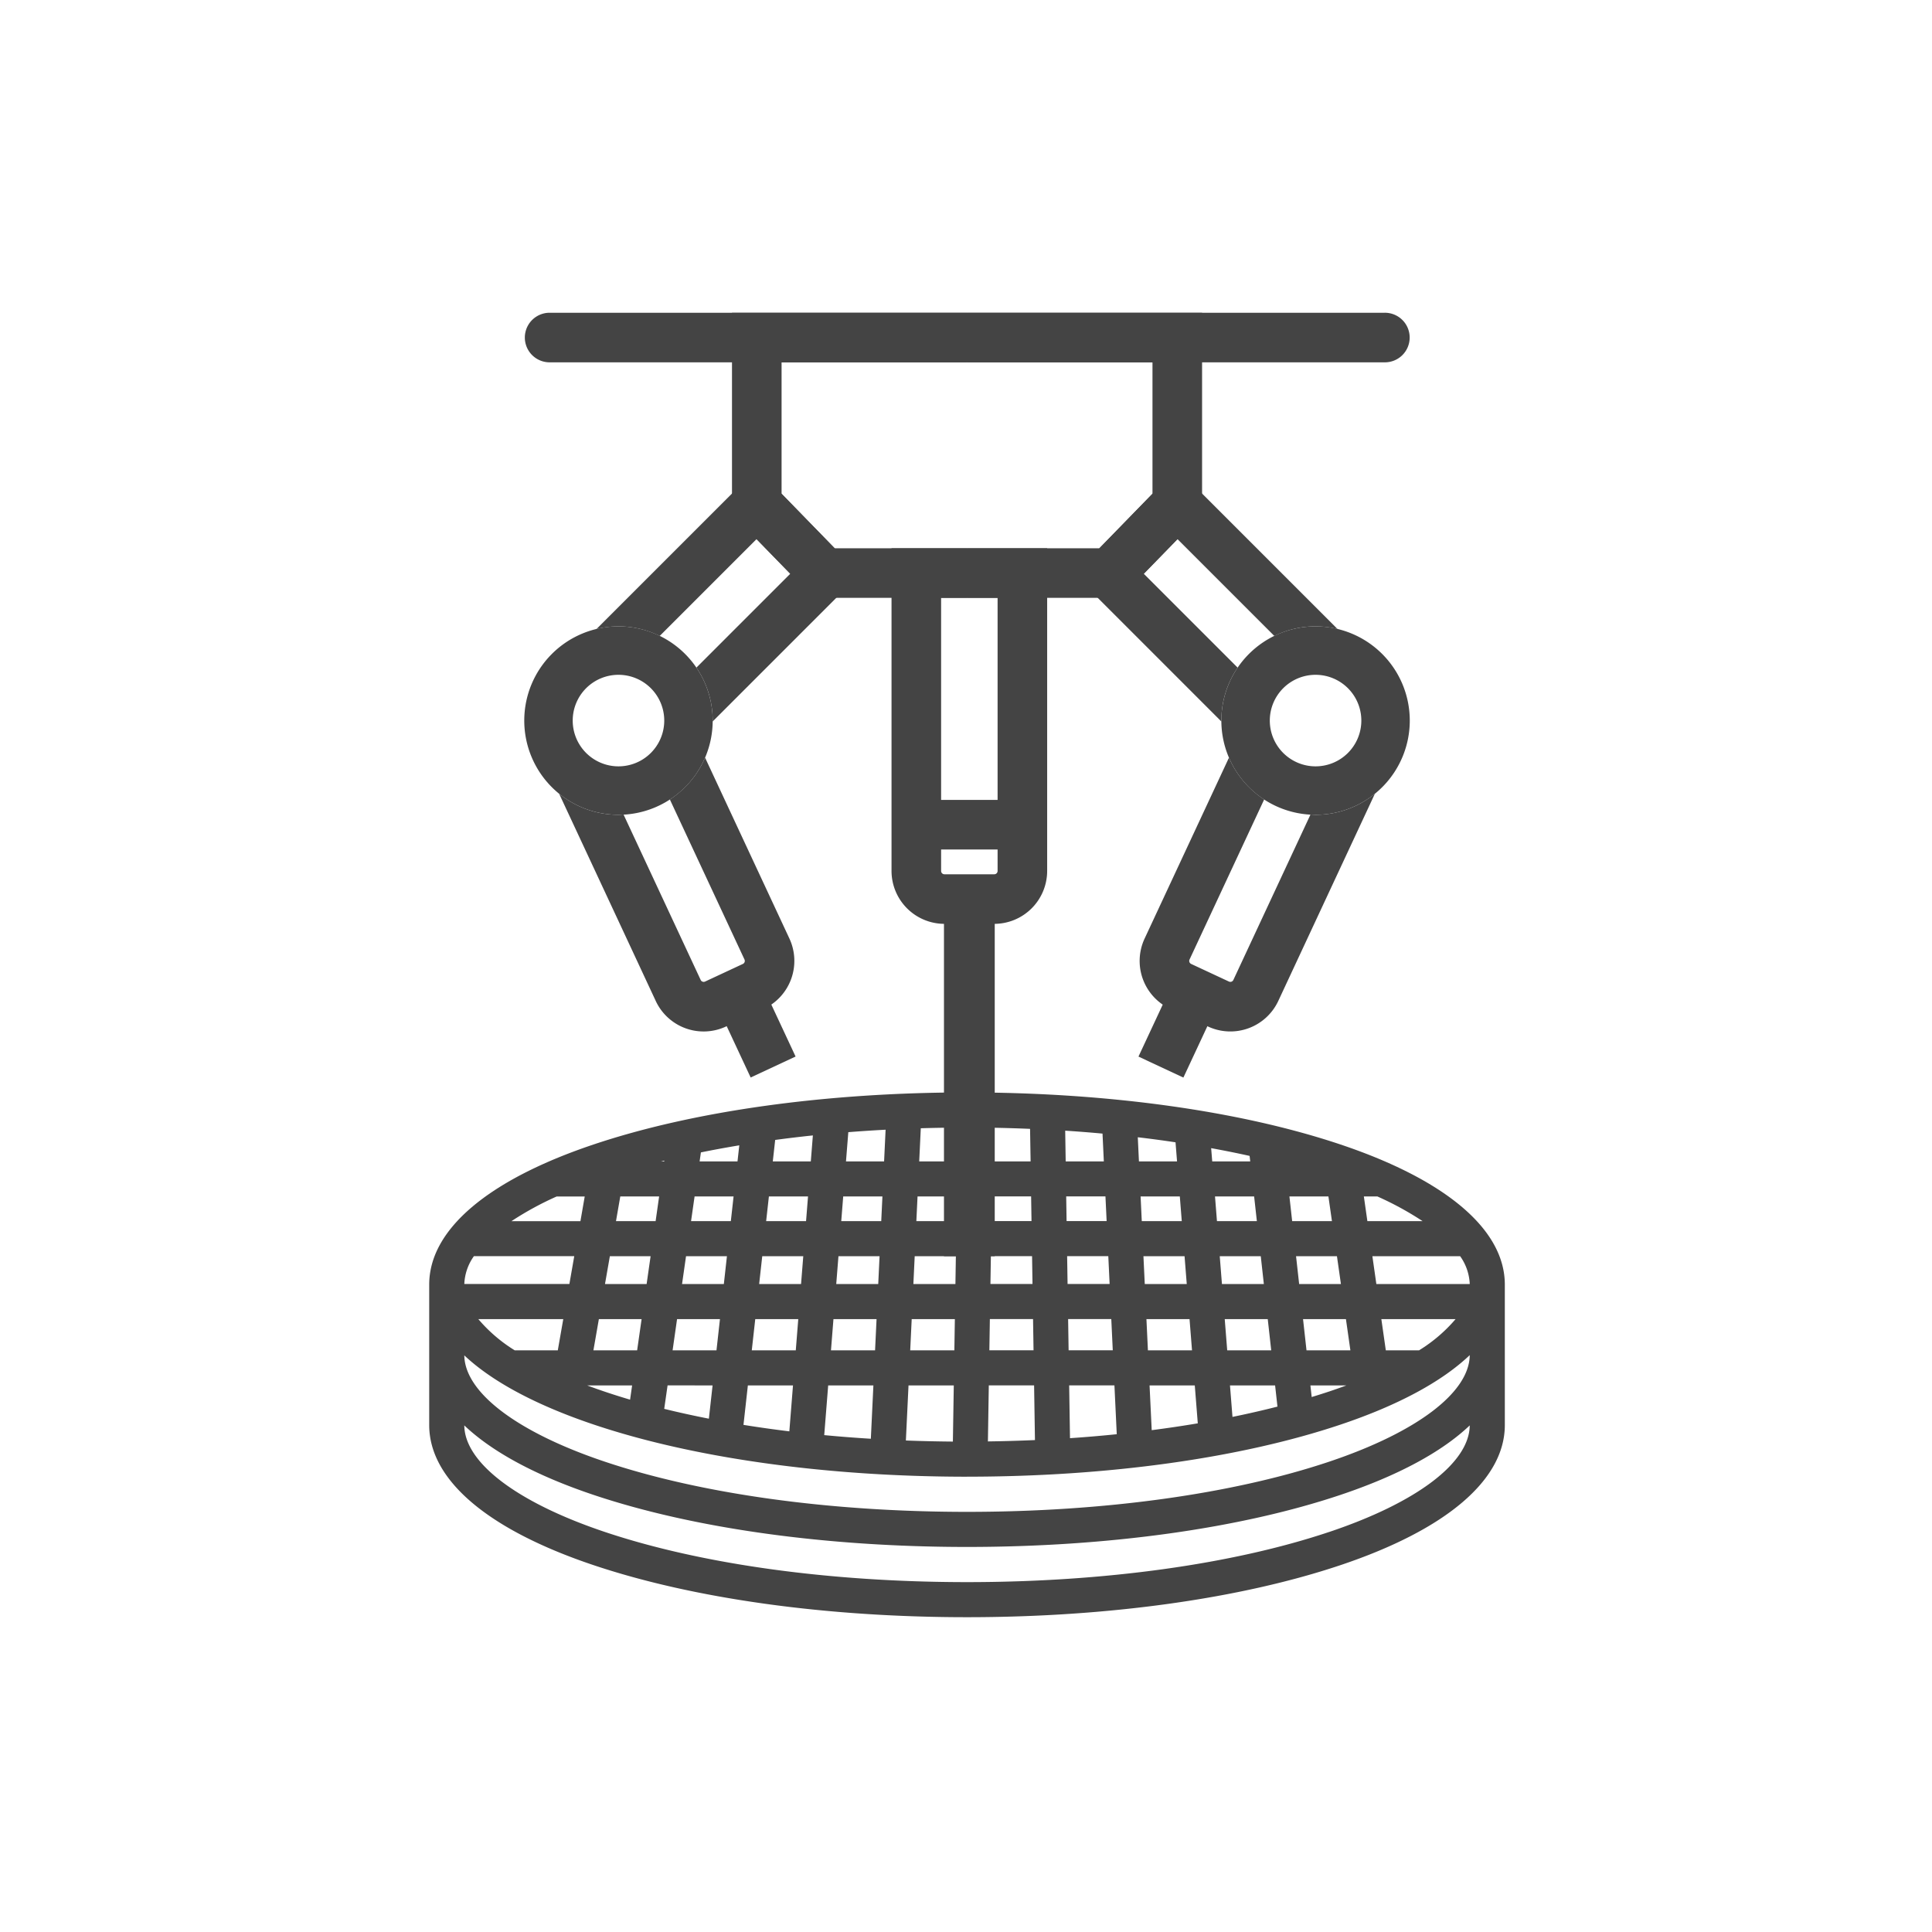
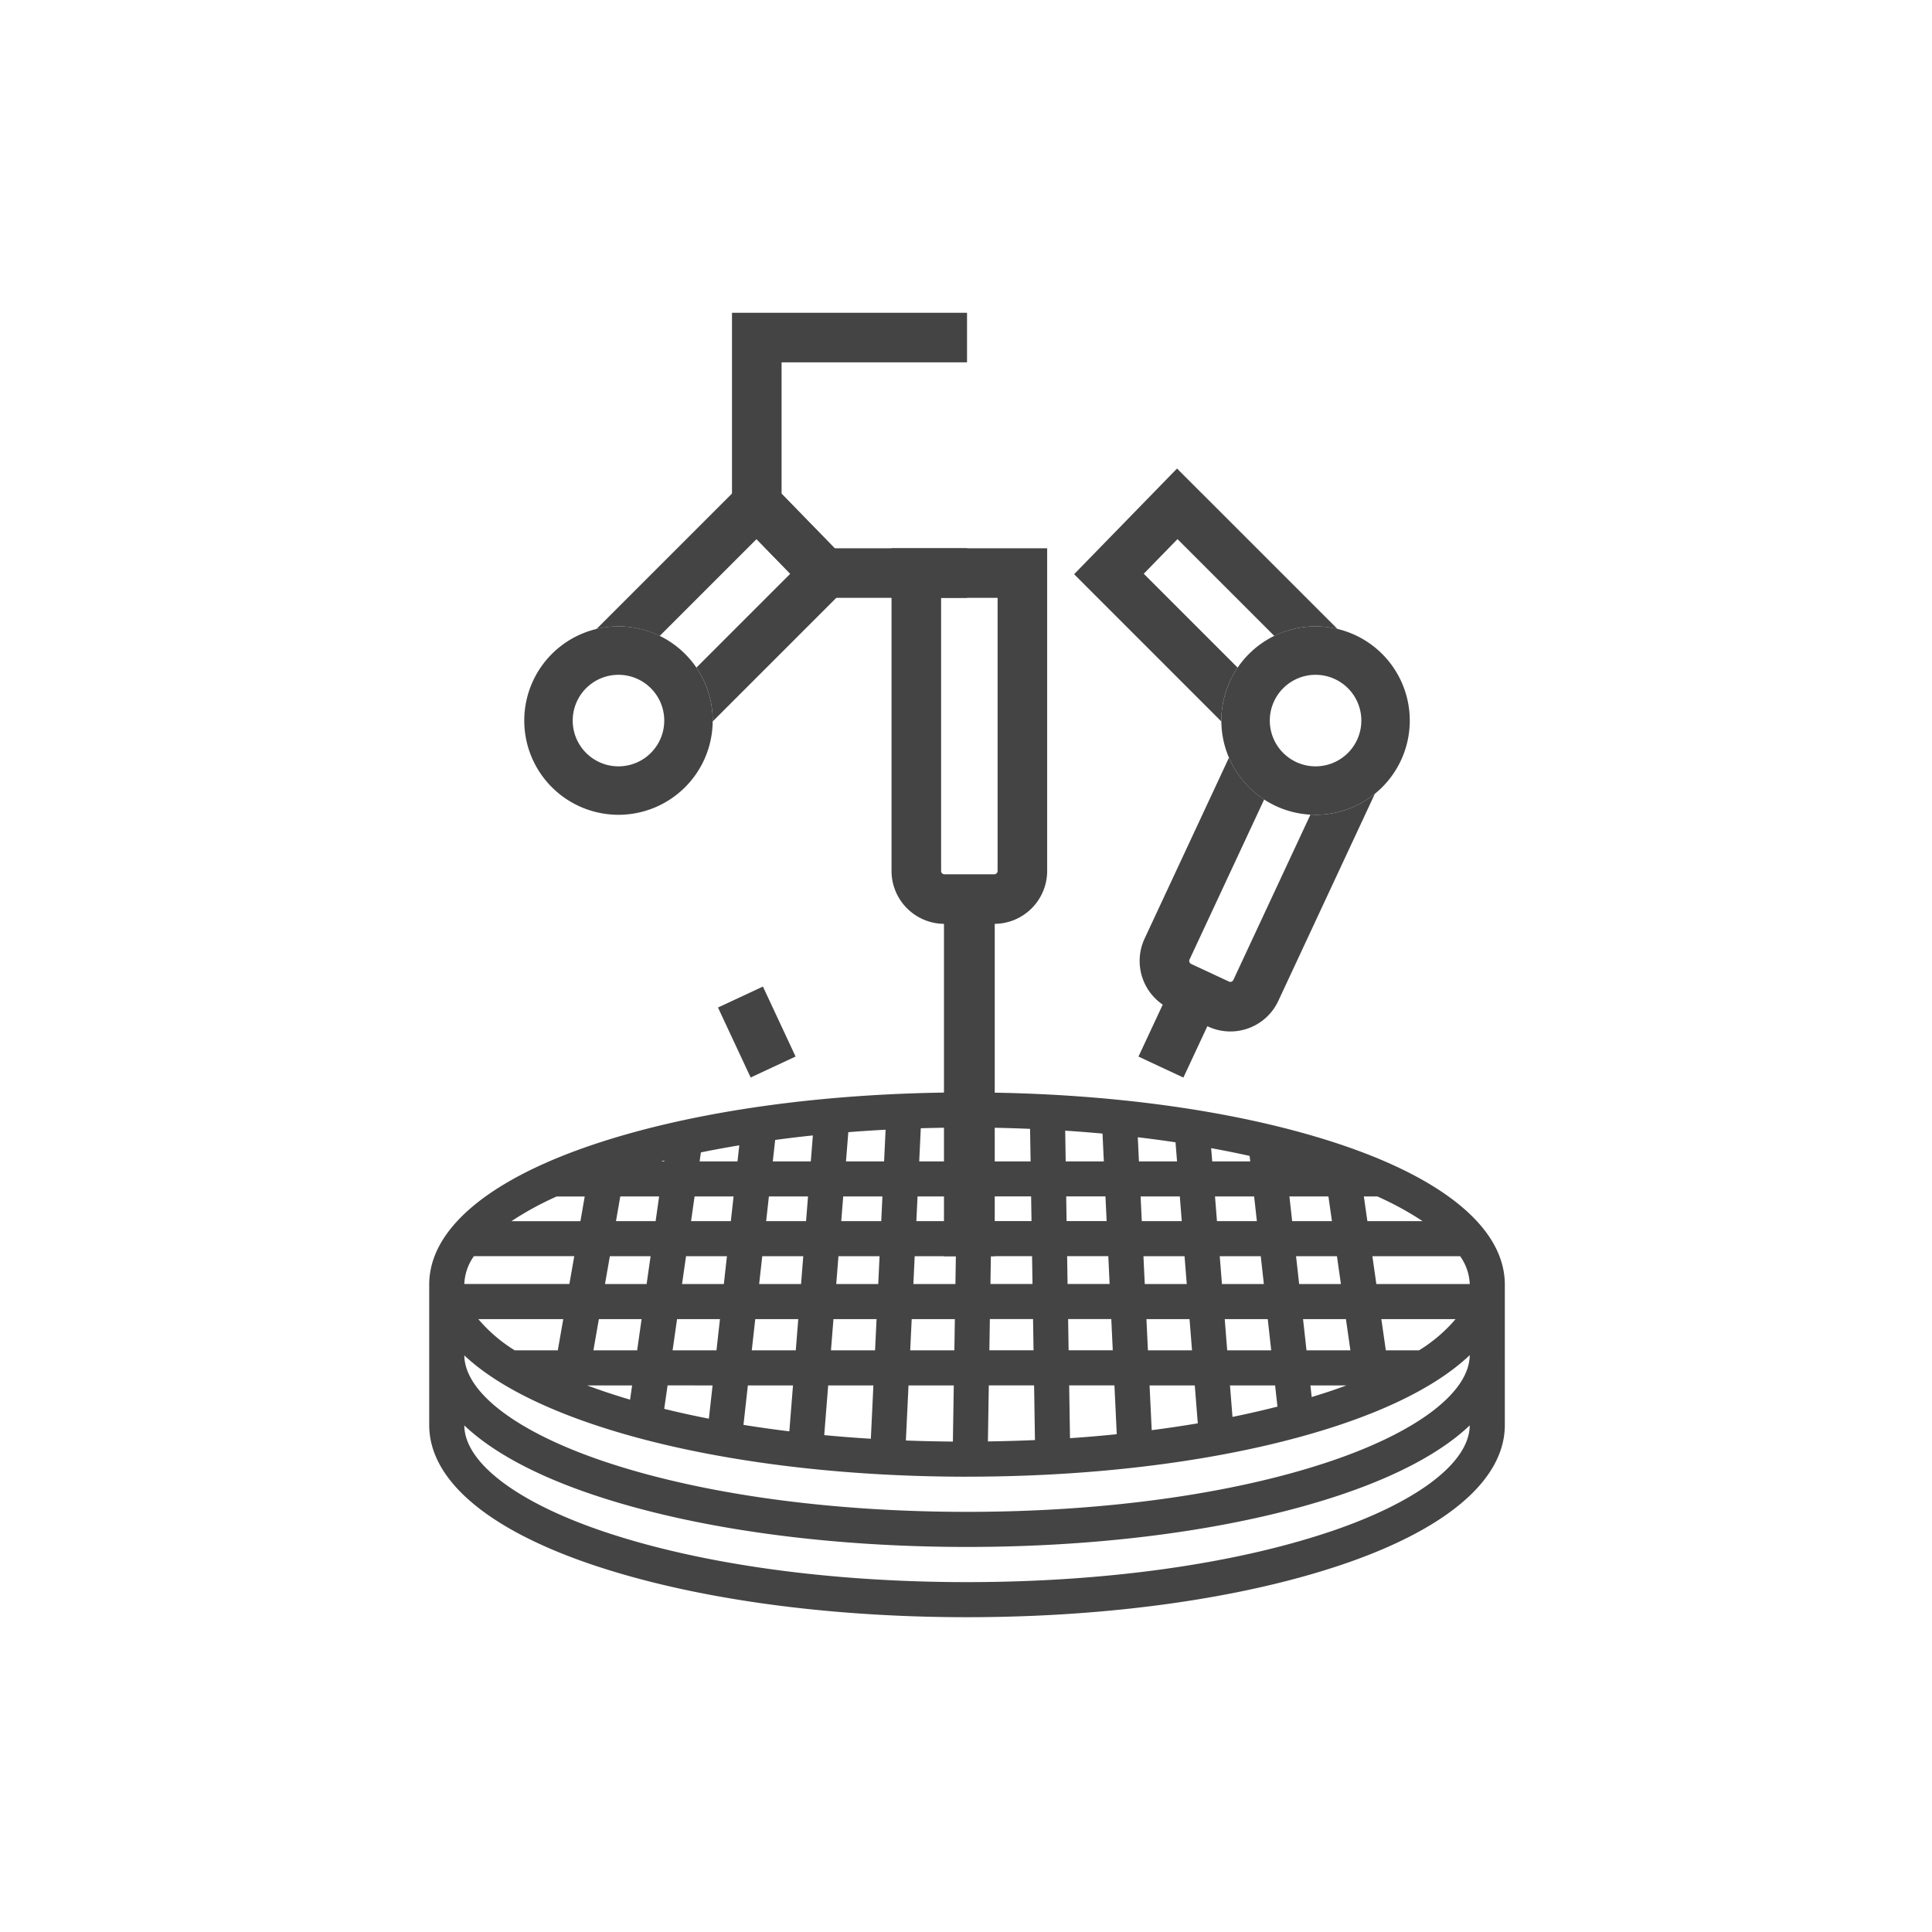
<svg xmlns="http://www.w3.org/2000/svg" width="360" height="360" viewBox="0 0 360 360">
  <defs>
    <clipPath id="clip-path">
      <rect id="Rectangle_2199" data-name="Rectangle 2199" width="360" height="360" transform="translate(-15884 -18895)" fill="#fff" />
    </clipPath>
  </defs>
  <g id="Market-8_c" transform="translate(15884 18895)" clip-path="url(#clip-path)">
    <path id="Path_22736" data-name="Path 22736" d="M316.669,266.588c-18.637-6.254-43.35-9.7-69.59-9.7s-50.953,3.444-69.589,9.7c-19.747,6.627-30.623,15.9-30.623,26.1v26.183c0,10.205,10.875,19.476,30.623,26.1,18.636,6.254,43.351,9.7,69.589,9.7s50.953-3.444,69.59-9.7c19.747-6.626,30.623-15.9,30.623-26.1V292.691C347.292,282.486,336.417,273.215,316.669,266.588ZM170.827,304.943H162.8a28.461,28.461,0,0,1-6.784-5.819h15.832Zm18.228-24.074h-7.384l.8-4.6h7.238Zm-8.527,6.536h7.592l-.742,5.184h-7.756Zm5.915,11.72-.832,5.819h-8.148l1.017-5.819Zm-1.767,12.354-.38,2.656q-4.259-1.256-7.978-2.648l0-.008Zm18.394-30.61h-7.412l.658-4.6h7.266Zm-.727,6.536-.576,5.184H193.98l.742-5.184Zm-1.3,11.72-.648,5.819h-8.177l.832-5.819Zm-1.375,12.354-.69,6.2q-4.345-.85-8.321-1.832l.626-4.372Zm17.418-30.61h-7.436l.512-4.6h7.29Zm-.519,6.536-.413,5.184h-7.808l.577-5.184Zm-.932,11.72-.463,5.819h-8.2l.648-5.819Zm-.983,12.354-.681,8.559q-4.411-.538-8.545-1.206l.818-7.353Zm16.444-30.61h-7.452l.365-4.6h7.307Zm-.312,6.536-.248,5.184h-7.825l.412-5.184Zm-.56,11.72-.278,5.819h-8.217l.463-5.819Zm-.59,12.354-.475,9.939q-4.453-.273-8.686-.676l.737-9.263Zm15.468-30.61h-7.462l.22-4.6h7.316Zm-.1,6.536-.083,5.184h-7.835l.248-5.184Zm-.188,11.72-.093,5.819h-8.227l.278-5.819Zm-.2,12.354-.168,10.465q-4.467-.037-8.758-.2l.491-10.264ZM259.2,287.4l.082,5.184h-7.838l.082-5.184Zm-7.569-6.536.073-4.6h7.32l.073,4.6Zm7.753,18.255.091,5.819h-8.231l.093-5.819Zm.195,12.354.16,10.193q-4.34.191-8.766.252l.167-10.446Zm6.238-18.89-.082-5.184h7.671l.246,5.184Zm8.145,6.536.277,5.819h-8.228l-.091-5.819Zm-8.33-18.255-.072-4.6h7.316l.219,4.6Zm.637,40.445-.155-9.835h8.435l.432,9.1Q270.695,321.015,266.271,321.314ZM280.2,292.589l-.247-5.184h7.661l.41,5.184Zm8.343,6.536.461,5.819h-8.217l-.276-5.819Zm-8.9-18.255-.218-4.6h7.306l.365,4.6Zm1.851,38.953-.4-8.343h8.425l.561,7.067Q285.88,319.255,281.49,319.822Zm13.087-27.233-.41-5.184h7.643l.576,5.184Zm8.534,6.536.647,5.819h-8.2l-.462-5.819Zm-9.463-18.255-.364-4.6h7.29l.51,4.6Zm2.892,36.482-.466-5.872h8.408l.439,3.948Q300.867,316.466,296.54,317.351Zm12.422-24.762-.576-5.184h7.62l.74,5.184Zm8.718,6.536.831,5.819h-8.177l-.646-5.819Zm-10.02-18.255-.51-4.6h7.267l.657,4.6Zm3.64,32.779-.241-2.169h6.7q-1.54.571-3.168,1.119Q312.978,313.138,311.3,313.648Zm20.011-8.705h-6.2l-.832-5.819h13.834A28.623,28.623,0,0,1,331.311,304.943Zm-7.962-12.354-.74-5.184h16.356a9.606,9.606,0,0,1,1.787,5.184Zm-1.673-11.72-.656-4.6h2.521a58.54,58.54,0,0,1,8.426,4.6Zm-21.827-11.132h-7.083l-.2-2.47q3.667.667,7.164,1.442Zm-13.639,0h-7.1l-.214-4.5q3.577.421,7.031.943Zm-13.642,0h-7.109l-.09-5.727q3.517.227,6.953.545Zm-13.645,0H251.81l.1-6.271c2.325.038,4.627.114,6.917.206Zm-13.649,0h-7.108l.295-6.178q3.433-.1,6.914-.119Zm-13.652,0h-7.1l.433-5.448q3.438-.272,6.948-.458Zm-13.655,0h-7.083l.445-4q3.458-.467,7.023-.841Zm-13.659,0h-7.059l.239-1.678c2.329-.476,4.718-.913,7.153-1.317Zm-13.661,0h-.577c.2-.05.4-.1.6-.147Zm-14.807,6.536-.8,4.6H162.191a58.607,58.607,0,0,1,8.427-4.6ZM173.893,287.4l-.906,5.184H153.407a9.606,9.606,0,0,1,1.787-5.184Zm73.186,41.088c26.239,0,50.953-3.445,69.59-9.7,10.787-3.62,18.919-8.03,24.084-12.948-.058,6.948-9.828,14.361-26.164,19.844-17.984,6.035-41.96,9.359-67.511,9.359s-49.526-3.324-67.511-9.359c-16.3-5.472-26.066-12.867-26.161-19.8C167.735,319.4,204.558,328.492,247.079,328.492Zm67.511,10.289c-17.984,6.035-41.96,9.358-67.511,9.358s-49.526-3.323-67.511-9.358c-16.336-5.482-26.1-12.9-26.163-19.844,5.166,4.918,13.3,9.328,24.084,12.948,18.637,6.254,43.351,9.7,69.589,9.7s50.953-3.444,69.59-9.7c10.787-3.62,18.919-8.03,24.084-12.948C340.7,325.885,330.926,333.3,314.59,338.781Z" transform="translate(-15950.89 -18948.33)" fill="#444" />
    <rect id="Rectangle_488" data-name="Rectangle 488" width="9.459" height="68.34" transform="translate(-15708.104 -18729.266)" fill="#444" />
-     <path id="Path_22737" data-name="Path 22737" d="M326.336,108.879H170.7a4.62,4.62,0,0,1,0-9.239H326.336a4.62,4.62,0,1,1,0,9.239Z" transform="translate(-15952.352 -18936.363)" fill="#444" />
    <path id="Path_22738" data-name="Path 22738" d="M251.727,152.764H223.163L207.932,137.12V99.64h43.795v9.239H217.171v24.486l9.892,10.16h24.664Z" transform="translate(-15955.536 -18936.363)" fill="#444" />
    <path id="Path_22739" data-name="Path 22739" d="M183.593,162.89a17.555,17.555,0,1,0,17.555,17.555A17.554,17.554,0,0,0,183.593,162.89Zm0,26.083a8.528,8.528,0,1,1,8.529-8.528A8.528,8.528,0,0,1,183.593,188.973Z" transform="translate(-15952.349 -18941.176)" fill="#444" />
-     <path id="Path_22740" data-name="Path 22740" d="M283.9,152.764H255.334v-9.239H280l9.892-10.16V108.879H255.334V99.64h43.8v37.48Z" transform="translate(-15959.144 -18936.363)" fill="#444" />
    <path id="Path_22741" data-name="Path 22741" d="M322.929,200.014c-.319,0-.63-.031-.944-.047l-14.373,30.823a.618.618,0,0,1-.822.3l-7.043-3.284a.62.62,0,0,1-.3-.822l13.906-29.822a17.6,17.6,0,0,1-6.561-7.789l-15.718,33.707a9.858,9.858,0,0,0,4.768,13.1l7.043,3.284a9.855,9.855,0,0,0,13.1-4.767l18-38.608A17.473,17.473,0,0,1,322.929,200.014Z" transform="translate(-15961.793 -18943.191)" fill="#444" />
    <path id="Path_22742" data-name="Path 22742" d="M304.368,178.023a17.468,17.468,0,0,1,3.036-9.865L289.91,150.663l6.286-6.453,18.046,18.046a17.267,17.267,0,0,1,11.78-1.287l-29.912-29.911-19.178,19.692L304.377,178.2C304.376,178.137,304.368,178.081,304.368,178.023Z" transform="translate(-15960.787 -18938.754)" fill="#444" />
    <rect id="Rectangle_489" data-name="Rectangle 489" width="9.239" height="14.396" transform="matrix(0.906, -0.423, 0.423, 0.906, -15750.214, -18707.264)" fill="#444" />
    <rect id="Rectangle_490" data-name="Rectangle 490" width="14.396" height="9.239" transform="matrix(0.423, -0.906, 0.906, 0.423, -15671.862, -18698.121)" fill="#444" />
    <path id="Path_22743" data-name="Path 22743" d="M259.254,217.126h-9.288a9.869,9.869,0,0,1-9.858-9.857V147.14h29v60.129A9.868,9.868,0,0,1,259.254,217.126Zm-9.907-60.747v50.89a.619.619,0,0,0,.619.618h9.288a.619.619,0,0,0,.618-.618v-50.89Z" transform="translate(-15957.985 -18939.979)" fill="#444" />
-     <rect id="Rectangle_491" data-name="Rectangle 491" width="19.764" height="9.239" transform="translate(-15713.257 -18745.949)" fill="#444" />
    <path id="Path_22744" data-name="Path 22744" d="M324.183,162.89a17.555,17.555,0,1,0,17.555,17.555A17.555,17.555,0,0,0,324.183,162.89Zm0,26.083a8.528,8.528,0,1,1,8.529-8.528A8.528,8.528,0,0,1,324.183,188.973Z" transform="translate(-15963.047 -18941.176)" fill="#444" />
    <path id="Path_22745" data-name="Path 22745" d="M184.7,160.468a17.456,17.456,0,0,1,7.681,1.788l18.046-18.046,6.285,6.453-17.493,17.494a17.468,17.468,0,0,1,3.036,9.865c0,.058-.008.115-.009.174l27.447-27.447-19.179-19.692L180.6,160.968A17.514,17.514,0,0,1,184.7,160.468Z" transform="translate(-15953.457 -18938.754)" fill="#444" />
-     <path id="Path_22746" data-name="Path 22746" d="M200.266,189.372a17.617,17.617,0,0,1-6.562,7.79l13.906,29.821a.62.62,0,0,1-.3.822l-7.044,3.285a.612.612,0,0,1-.473.02.594.594,0,0,1-.348-.32l-14.373-30.823c-.315.017-.626.047-.945.047a17.473,17.473,0,0,1-11.059-3.928l18,38.609a9.84,9.84,0,0,0,13.1,4.767l7.044-3.284a9.871,9.871,0,0,0,4.768-13.1Z" transform="translate(-15952.884 -18943.191)" fill="#444" />
  </g>
</svg>